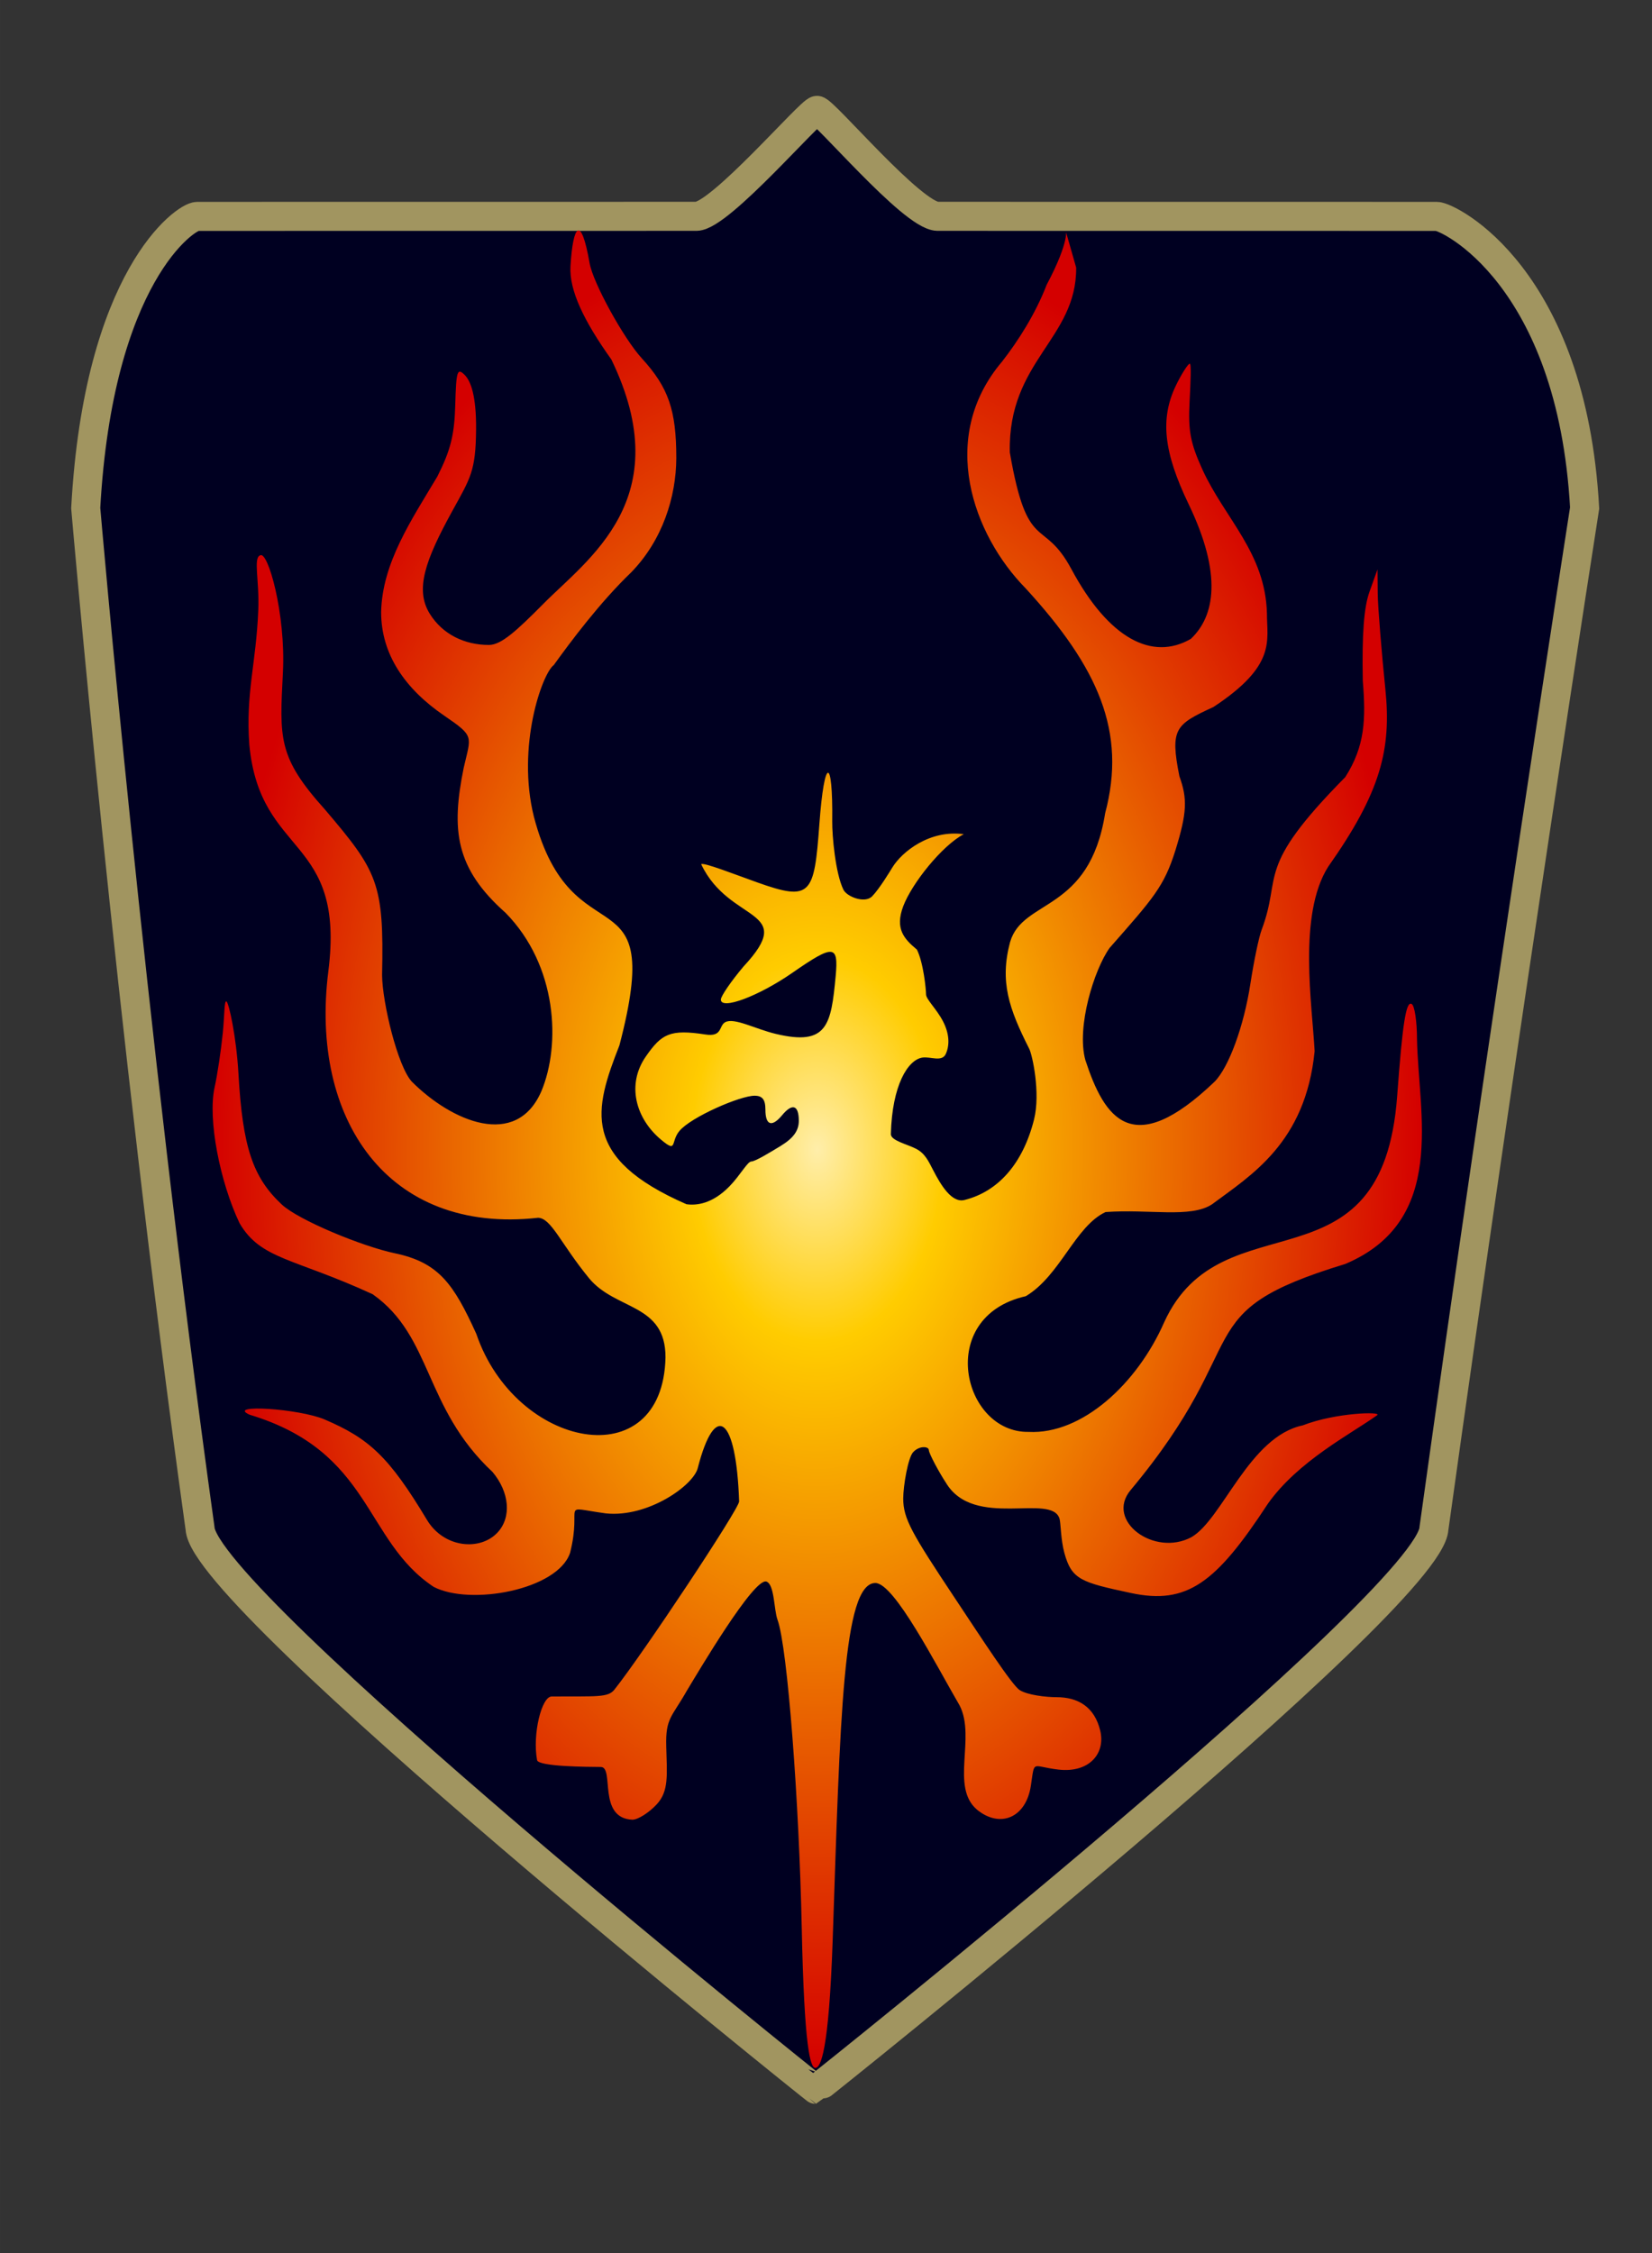
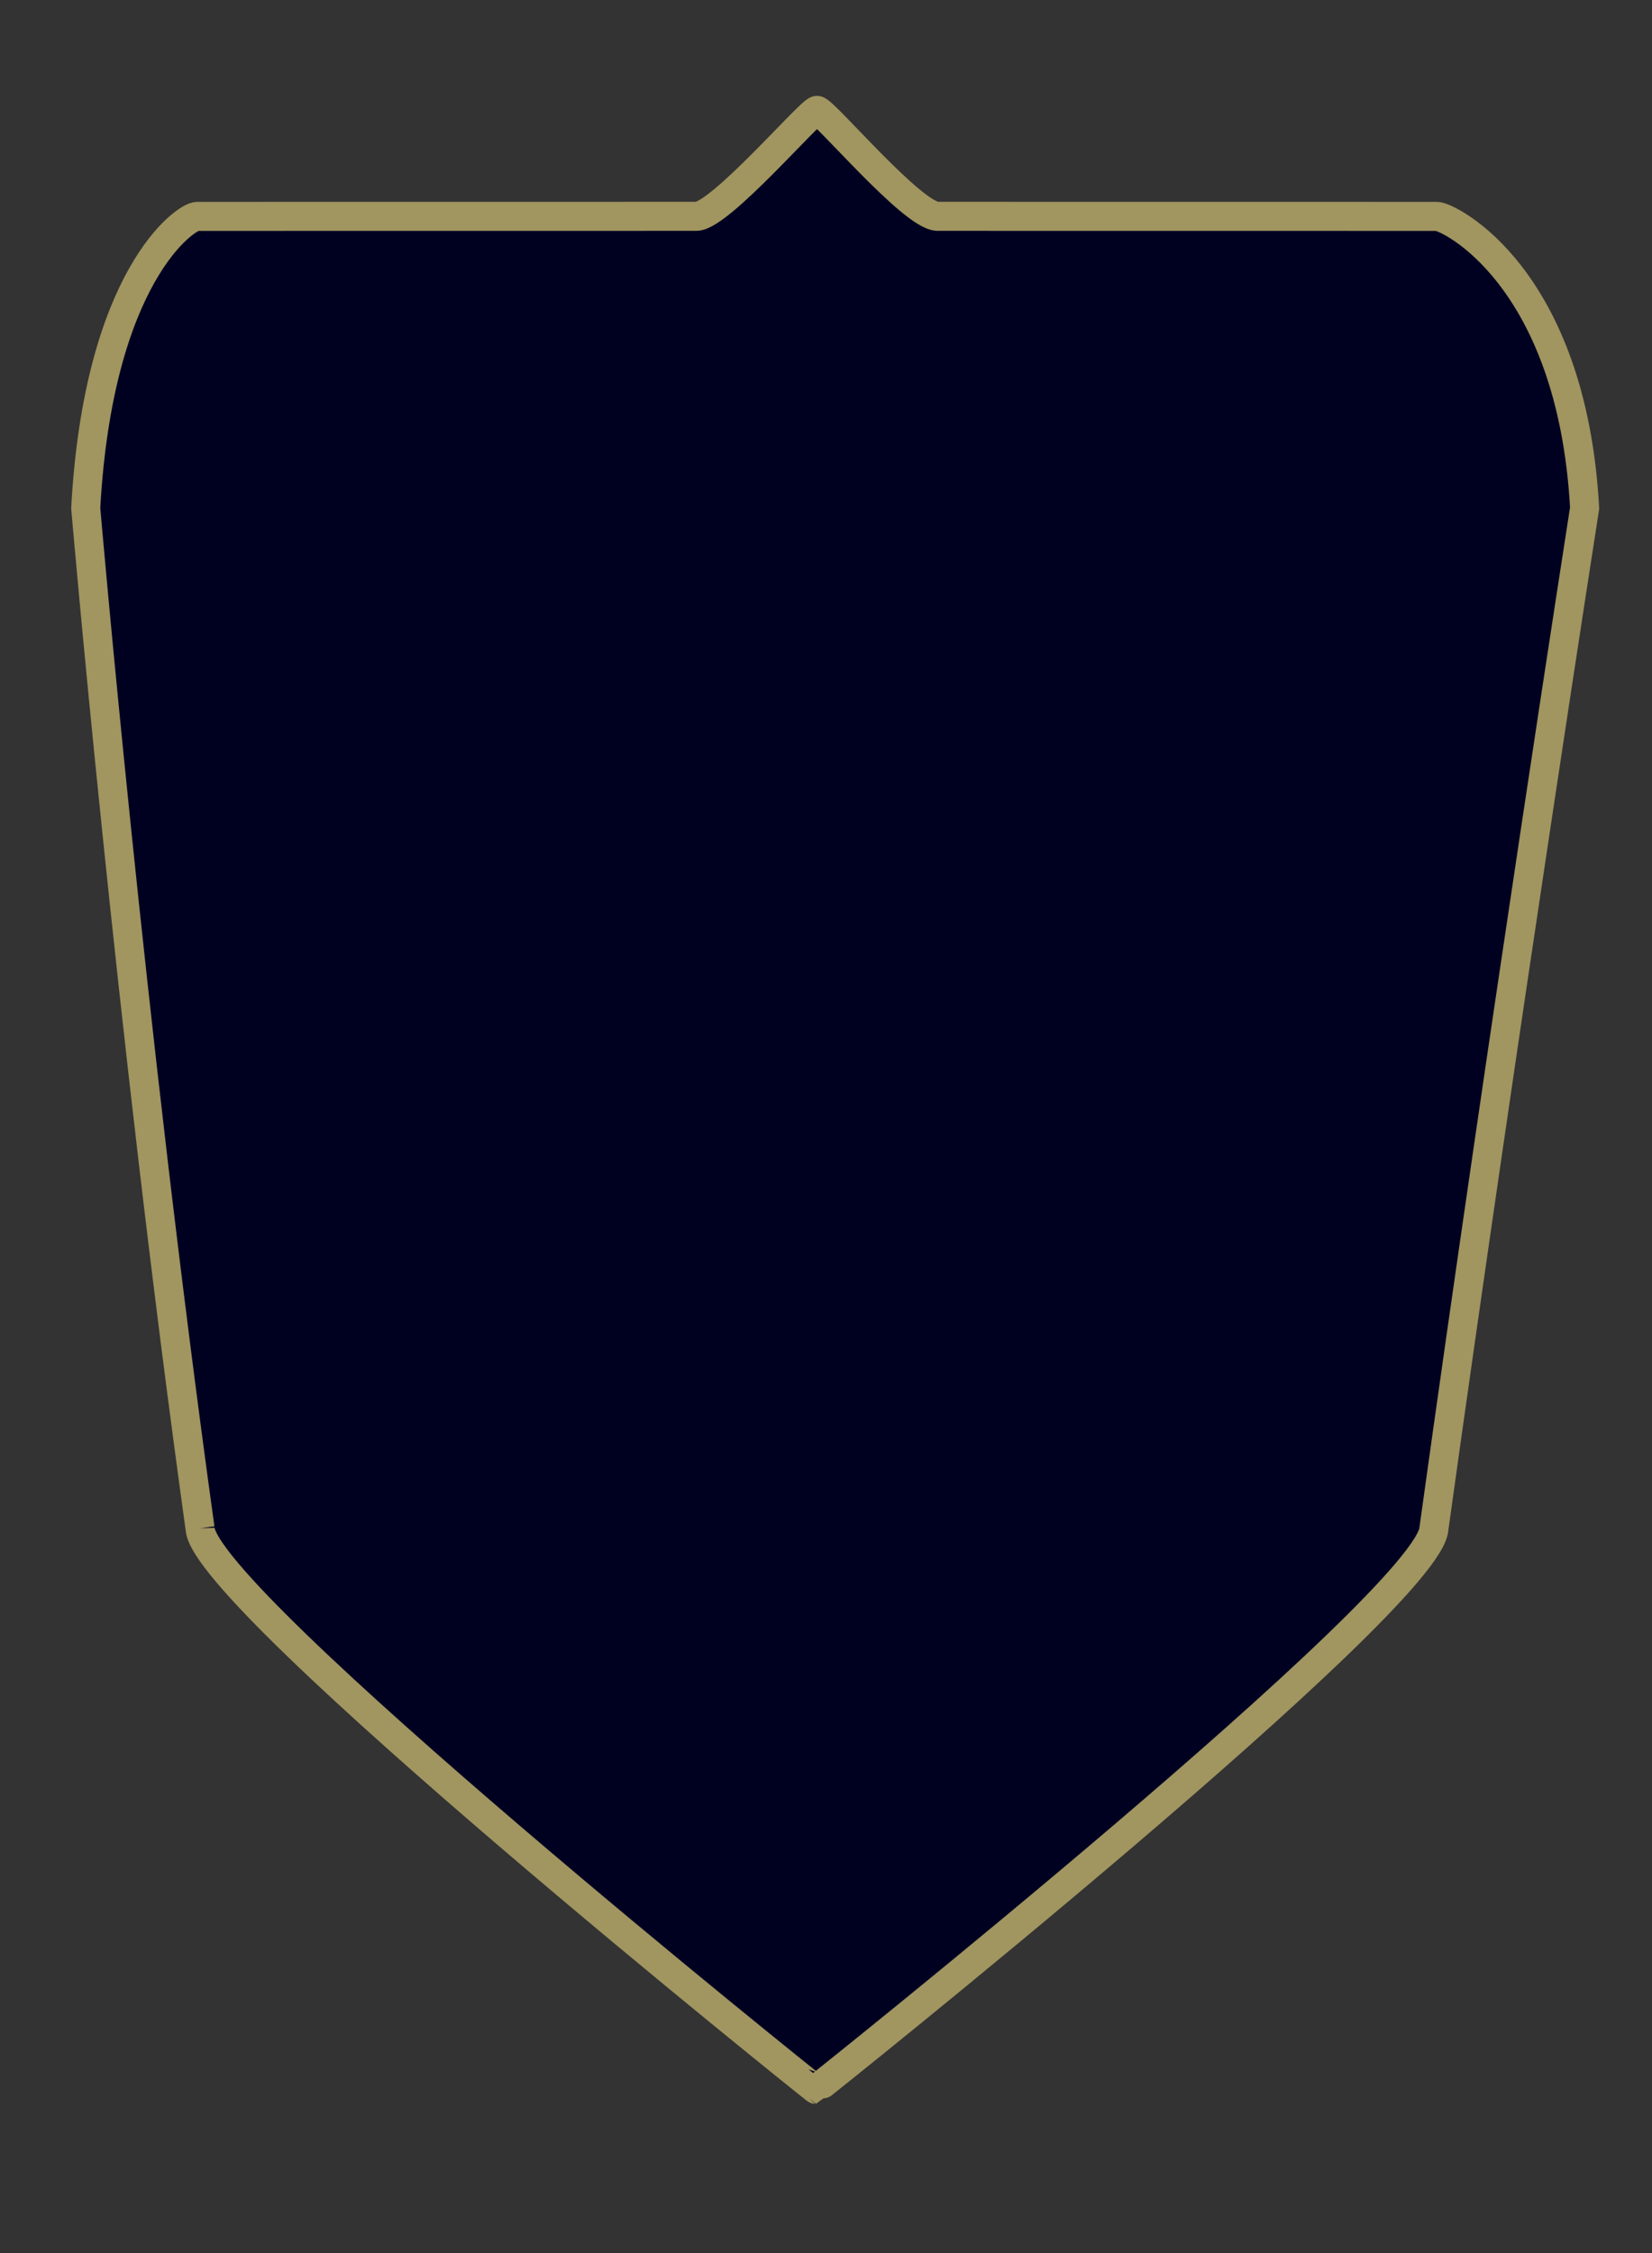
<svg xmlns="http://www.w3.org/2000/svg" xmlns:ns1="http://www.inkscape.org/namespaces/inkscape" xmlns:ns2="http://sodipodi.sourceforge.net/DTD/sodipodi-0.dtd" xmlns:xlink="http://www.w3.org/1999/xlink" width="15.806in" height="21.556in" viewBox="0 0 1138 1552" id="svg2" version="1.1" ns1:version="0.48.4 r9939" ns2:docname="Gulwings">
  <rect x="0" y="0" width="1138" height="1552" fill="#333333" stroke="none" />
  <defs id="defs7">
    <linearGradient id="linearGradient3807">
      <stop style="stop-color:#ffeeaa;stop-opacity:1" offset="0" id="stop3809" />
      <stop id="stop3815" offset="0.209" style="stop-color:#ffcc00;stop-opacity:1" />
      <stop style="stop-color:#d40000;stop-opacity:1" offset="1" id="stop3811" />
    </linearGradient>
    <radialGradient ns1:collect="always" xlink:href="#linearGradient3807" id="radialGradient3802" cx="562.972" cy="791.489" fx="562.972" fy="791.489" r="417.028" gradientTransform="matrix(1,0,0,1.519,0,-410.453)" gradientUnits="userSpaceOnUse" />
    <linearGradient ns1:collect="always" xlink:href="#linearGradient3807" id="linearGradient3819" x1="58.127" y1="547.87" x2="1206.129" y2="547.87" gradientUnits="userSpaceOnUse" />
  </defs>
-   <path style="fill:#000021;stroke:#a19560;stroke-width:20;fill-opacity:1;stroke-opacity:1;stroke-miterlimit:4;stroke-dasharray:none" d="M 137.8,1052.67 C 89.26,703.46 59.05,349.93 59.05,349.93 c 8.78,-159.44 68.67,-200.86 76.75,-200.89 0,0 251.85,-0.03 321.1,-0.04 0,0 22.93,0 22.93,0 16.47,-0.5 78.29,-72.77 82.95,-72.98 4.66,-0.2 65.56,72.49 83.02,72.98 0,0 22.9,0 22.9,0 69.25,0.01 321.1,0.04 321.1,0.04 8.15,0.03 93.03,41.45 101.79,200.89 0,0 -55.25,353.52 -103.79,702.74 -2.03,48.77 -425.43,386.42 -425.82,386.42 -0.39,0.01 -422.15,-337.65 -424.18,-386.42 z" id="path3026" />
-   <path style="fill:url(#radialGradient3802);stroke:#000000;stroke-width:1;fill-opacity:1.0;opacity:1;stroke-opacity:0" d="m 720.98,196.2 c 16.7,-31.4 12.77,-38.47 13.55,-35.72 0,0 6.81,23.85 6.81,23.85 0.35,49.27 -47.06,64.13 -45.73,127.16 12.23,70.94 22.91,44.14 42.4,80.44 25.8,48.09 55.79,63.45 82.33,48.1 16.4,-15.52 21.95,-44.03 -1.57,-92.87 -17.18,-35.71 -19.68,-58.69 -8.84,-81.41 3.55,-7.46 8.45,-15.26 9.65,-15.26 1.19,-0.01 0.57,12.72 -0.12,26.2 -1.04,20.13 0.56,28.53 8.97,46.99 15.46,33.6 43.16,57.12 44.32,98.69 -0.05,19.1 6.76,35.84 -36.81,64.56 -26.2,12.1 -30.03,14.79 -23.51,47.67 5.56,15.47 5.4,24.86 -2.79,51.26 -7.81,24.79 -15.06,32.7 -45.28,67.04 -10.66,14.98 -22.95,54.36 -16.71,77.2 13.23,40.38 32.34,69.11 88.94,15.02 9.84,-9.83 20.27,-38.29 24.75,-67.49 2.4,-15.64 5.89,-32.39 7.77,-37.24 14.41,-38.25 -5.33,-41.48 57.6,-105.14 13.65,-21.43 14.21,-39.96 12.07,-66.29 -0.62,-32.28 0.77,-50.67 4.62,-61.42 0,0 5.5,-15.34 5.5,-15.34 0,0 0.17,16.83 0.17,16.83 0.1,9.26 2.83,42.12 5.25,65.56 4.26,41.41 -3.1,70.98 -39.41,122.42 -20.97,33.19 -10.92,95.64 -9.31,126.98 -6.27,63.28 -44.02,85.6 -70.69,105.5 -14.78,9.68 -43.19,3.13 -73.34,5.33 -21,9.82 -31.15,43.73 -54.93,57.95 -62.48,14.09 -43.68,94.18 1.9,93.46 36.91,1.94 74.93,-33.38 93.4,-75.47 39.88,-87.47 150.51,-17.07 160.53,-156.08 3.73,-50.41 6.13,-65.54 10.04,-63.13 1.97,1.22 3.6,12.04 3.61,24.05 0.85,51.08 21.29,125.17 -49.44,154.98 -111.07,33.85 -60.13,50.62 -147.87,155.78 -17.57,21.06 16.24,46.13 41.97,32.36 21.4,-12.46 39.77,-69.27 76.67,-76.99 22.54,-8.77 54.97,-9.66 51.22,-6.98 -18.09,12.93 -54.54,31.59 -75.32,61.03 -35.57,54.35 -55.52,69.77 -94.39,61.41 -34.2,-7.35 -40.74,-9.11 -45.8,-27.75 -2.43,-8.95 -2.45,-20.49 -3.26,-23.29 -5.26,-18.24 -58.94,7.53 -78.3,-24.91 -4.46,-6.73 -11.72,-20.08 -11.78,-22.55 -0.07,-2.48 -6.42,-3.18 -10.79,1.51 -3.5,3.75 -6.83,23.09 -6.83,31.95 0,13.89 5.95,24 35.46,68.42 18.85,28.37 39.36,59.96 44.7,63.46 5.35,3.5 18.4,4.93 25.49,4.93 14.67,0 26.16,6.57 30.09,23.2 3.66,15.49 -7.51,29.11 -28.81,26.67 -18.78,-2.16 -16.24,-7.26 -18.99,11.04 -3.33,22.15 -21.12,29.52 -36.96,16.7 -18.77,-15.66 -0.8,-49.7 -12.11,-71.86 -16.29,-27.96 -44.99,-84.38 -58.07,-84.39 -22.42,0 -24.22,93.35 -29.39,245.68 -2.65,78.08 -8.44,88.2 -11.92,88.28 -3.48,0.09 -7.69,-13.54 -9.41,-96.87 -1.77,-85.22 -9.73,-193.04 -16.72,-211.9 -2.48,-6.88 -2.01,-24.24 -7.6,-26.18 -8.58,-2.93 -47.12,62.48 -54.76,75.07 -10.35,18.33 -14.78,18.76 -14.26,38.29 0.53,19.94 1.91,31 -6.58,40.11 -5.4,5.8 -12.94,10.55 -16.75,10.55 -24.27,-1.07 -12.18,-36.17 -21.71,-36.32 -8.74,-0.07 -43.11,-0.18 -43.94,-4.74 -3.25,-17.75 3.07,-43.8 10.09,-43.82 31.14,-0.18 38.75,0.86 43.18,-4.7 19.57,-24.59 86.23,-124.99 85.92,-129.65 -1.98,-58.59 -16.5,-69.42 -28.44,-23.17 -2.73,12.01 -34.36,34.46 -63.36,31.42 -32.96,-4.48 -15.86,-7.66 -24.66,27.22 -8.54,25.42 -68.59,36.55 -93.95,23.39 -48.33,-32.07 -42.31,-93.12 -126.83,-118.58 -16.57,-7.5 34.22,-4.22 51.77,3.31 30.6,13.11 44.24,25.54 70.4,69.09 11.71,19.5 36.72,21.55 48.63,8.76 9.9,-10.62 8.15,-27.96 -3.44,-41.73 -47.55,-44.46 -41.21,-93.22 -82.57,-122.42 -54.32,-25.01 -76.97,-23.78 -91.67,-48.89 -13.52,-28.32 -22.07,-71.75 -17.21,-93.59 1.88,-8.44 4.42,-25.29 5.64,-37.45 1.23,-12.16 0.93,-22.72 2.56,-21.71 1.64,1.01 6.79,24.23 8.24,49.85 2.86,50.55 9.89,71.34 29.83,89.99 11.52,10.77 55.44,28.89 77.98,33.62 30.22,6.35 40.39,21.1 56.02,55.44 26.94,79.22 128.5,99.36 130.34,16.3 0.13,-37.51 -34.41,-32.23 -52.77,-54.71 -19.52,-23.9 -25.9,-41.18 -34.96,-41.5 -104.22,11.61 -157.22,-68.63 -144.57,-169.42 12.1,-94.37 -46.98,-78.07 -54.39,-156.43 -2.6,-35.62 4.66,-55.5 6.18,-92.81 0.81,-20.02 -3.52,-35.58 1.13,-37.52 5.37,-4.13 17.88,40.21 15.84,80.41 -2.3,45.62 -3.62,58.38 28.92,94.55 36.35,42.71 40.78,50.67 39.38,114.1 0.19,18.93 10.72,62.81 20.5,73.36 27.34,27.36 71.97,46.67 89.28,6.5 13.3,-31.83 11.19,-86.22 -24.72,-122.79 -34.75,-30.8 -37.52,-57.15 -28.82,-99.94 5.03,-22 7.74,-21.4 -13.35,-35.8 -27,-18.41 -43.54,-42.23 -43.54,-71.34 0.66,-33.86 21.01,-63.71 38.68,-93.35 9.19,-18.21 11.81,-28.65 12.38,-49.43 0.65,-23.43 1.37,-25.72 6.49,-20.61 4.23,4.23 8.05,14.43 7.86,37.59 -0.24,28.71 -3.86,33.38 -16.43,56.22 -18.7,33.98 -25.74,54.07 -15.52,70.61 8.9,14.39 24.21,21.56 40.79,21.56 8.46,0 19.01,-9.7 37.23,-28.05 30.55,-31.05 93.63,-72.56 47.11,-168.58 -18.84,-26.38 -29.15,-47.67 -28.15,-64.29 1.69,-28.3 7.19,-36.23 13.17,-2.05 2.41,13.72 23.61,52.07 35.89,65.47 18.42,20.12 23.83,35.71 23.83,68.75 -0.09,26.76 -9.48,56.56 -31.05,78.72 -21.66,20.8 -41.84,47.9 -53.35,63.87 -8.02,5.84 -25.73,56.15 -13.71,104.44 26.64,101.8 91.37,33.59 58.93,157.49 -17.29,44.11 -27.04,77.48 46.19,109.44 6.8,0.96 17.79,-0.15 29.7,-12.41 7.42,-7.65 12.33,-17.03 15.01,-17.04 2.67,0 13.35,-6.55 20.21,-10.73 8.74,-5.33 12.46,-10.48 12.46,-17.25 0,-10.89 -4.44,-12.4 -11.5,-3.89 -7.06,8.5 -11.51,7.01 -11.51,-3.83 0,-6.95 -2.06,-9.59 -7.47,-9.59 -9.97,0 -43.73,14.68 -51.73,24.23 -6.34,7.57 -1.23,15.68 -12.84,5.92 -17.37,-14.61 -23.72,-37.85 -10.37,-57.11 10.95,-15.79 16.73,-18.94 41.11,-15.21 11.9,1.82 9.1,-6.06 13.63,-8.48 6.21,-3.33 20.62,4.66 34.72,8.04 35.62,8.55 38.19,-6 41.35,-39.76 2.03,-21.78 -1.36,-22.05 -29.82,-2.3 -23.22,16.12 -49.27,25.87 -49.27,18.44 0,-2.33 7.01,-12.56 15.59,-22.74 37.73,-40.49 -9.57,-29.27 -29.15,-70.48 1.5,-1.5 22.92,6.91 38.49,12.47 37.28,13.32 39.38,8.62 42.93,-40.01 3.41,-46.84 9.38,-47.04 8.86,-1.97 -0.11,9.69 2.15,35.61 7.7,47.04 2.34,4.83 14.77,9.75 19.82,4.55 5.06,-5.2 12.58,-17.7 13.96,-19.94 6.63,-10.75 25.65,-26.02 49.14,-22.84 -14.97,7.9 -35.72,33.85 -41.68,49.57 -5.96,15.72 0.71,22.66 9.4,29.94 4.51,9.02 6.29,27.44 6.29,30.84 0,3.39 7.23,10.01 11.62,18.43 4.69,8.99 4.6,16.81 1.98,22.59 -2.63,5.78 -10.52,1.71 -16.02,2.5 -10.15,1.46 -20.95,19.16 -21.82,52.68 -0.12,4.48 11.22,6.97 17.36,10.14 6.15,3.18 8.49,8.37 11.85,14.86 5.2,10.07 12.68,22.6 21.45,20.43 23.48,-5.83 40.4,-25.34 47.97,-55.43 4.59,-18.24 -1.16,-44.71 -3.4,-48.9 -13.83,-27.4 -20.35,-45.97 -13.11,-73.3 8.72,-30.13 54.59,-20.02 65.49,-88.75 14.91,-56.03 -4.59,-100.18 -54.79,-154.95 -36.14,-36.76 -60.67,-103.78 -16.2,-156.16 10.99,-14.11 22.94,-32.73 30.69,-52.83" id="Copia de Marco nuevo" />
+   <path style="fill:#000021;stroke:#a19560;stroke-width:20;fill-opacity:1;stroke-opacity:1;stroke-miterlimit:4;stroke-dasharray:none" d="M 137.8,1052.67 C 89.26,703.46 59.05,349.93 59.05,349.93 c 8.78,-159.44 68.67,-200.86 76.75,-200.89 0,0 251.85,-0.03 321.1,-0.04 0,0 22.93,0 22.93,0 16.47,-0.5 78.29,-72.77 82.95,-72.98 4.66,-0.2 65.56,72.49 83.02,72.98 0,0 22.9,0 22.9,0 69.25,0.01 321.1,0.04 321.1,0.04 8.15,0.03 93.03,41.45 101.79,200.89 0,0 -55.25,353.52 -103.79,702.74 -2.03,48.77 -425.43,386.42 -425.82,386.42 -0.39,0.01 -422.15,-337.65 -424.18,-386.42 " id="path3026" />
</svg>